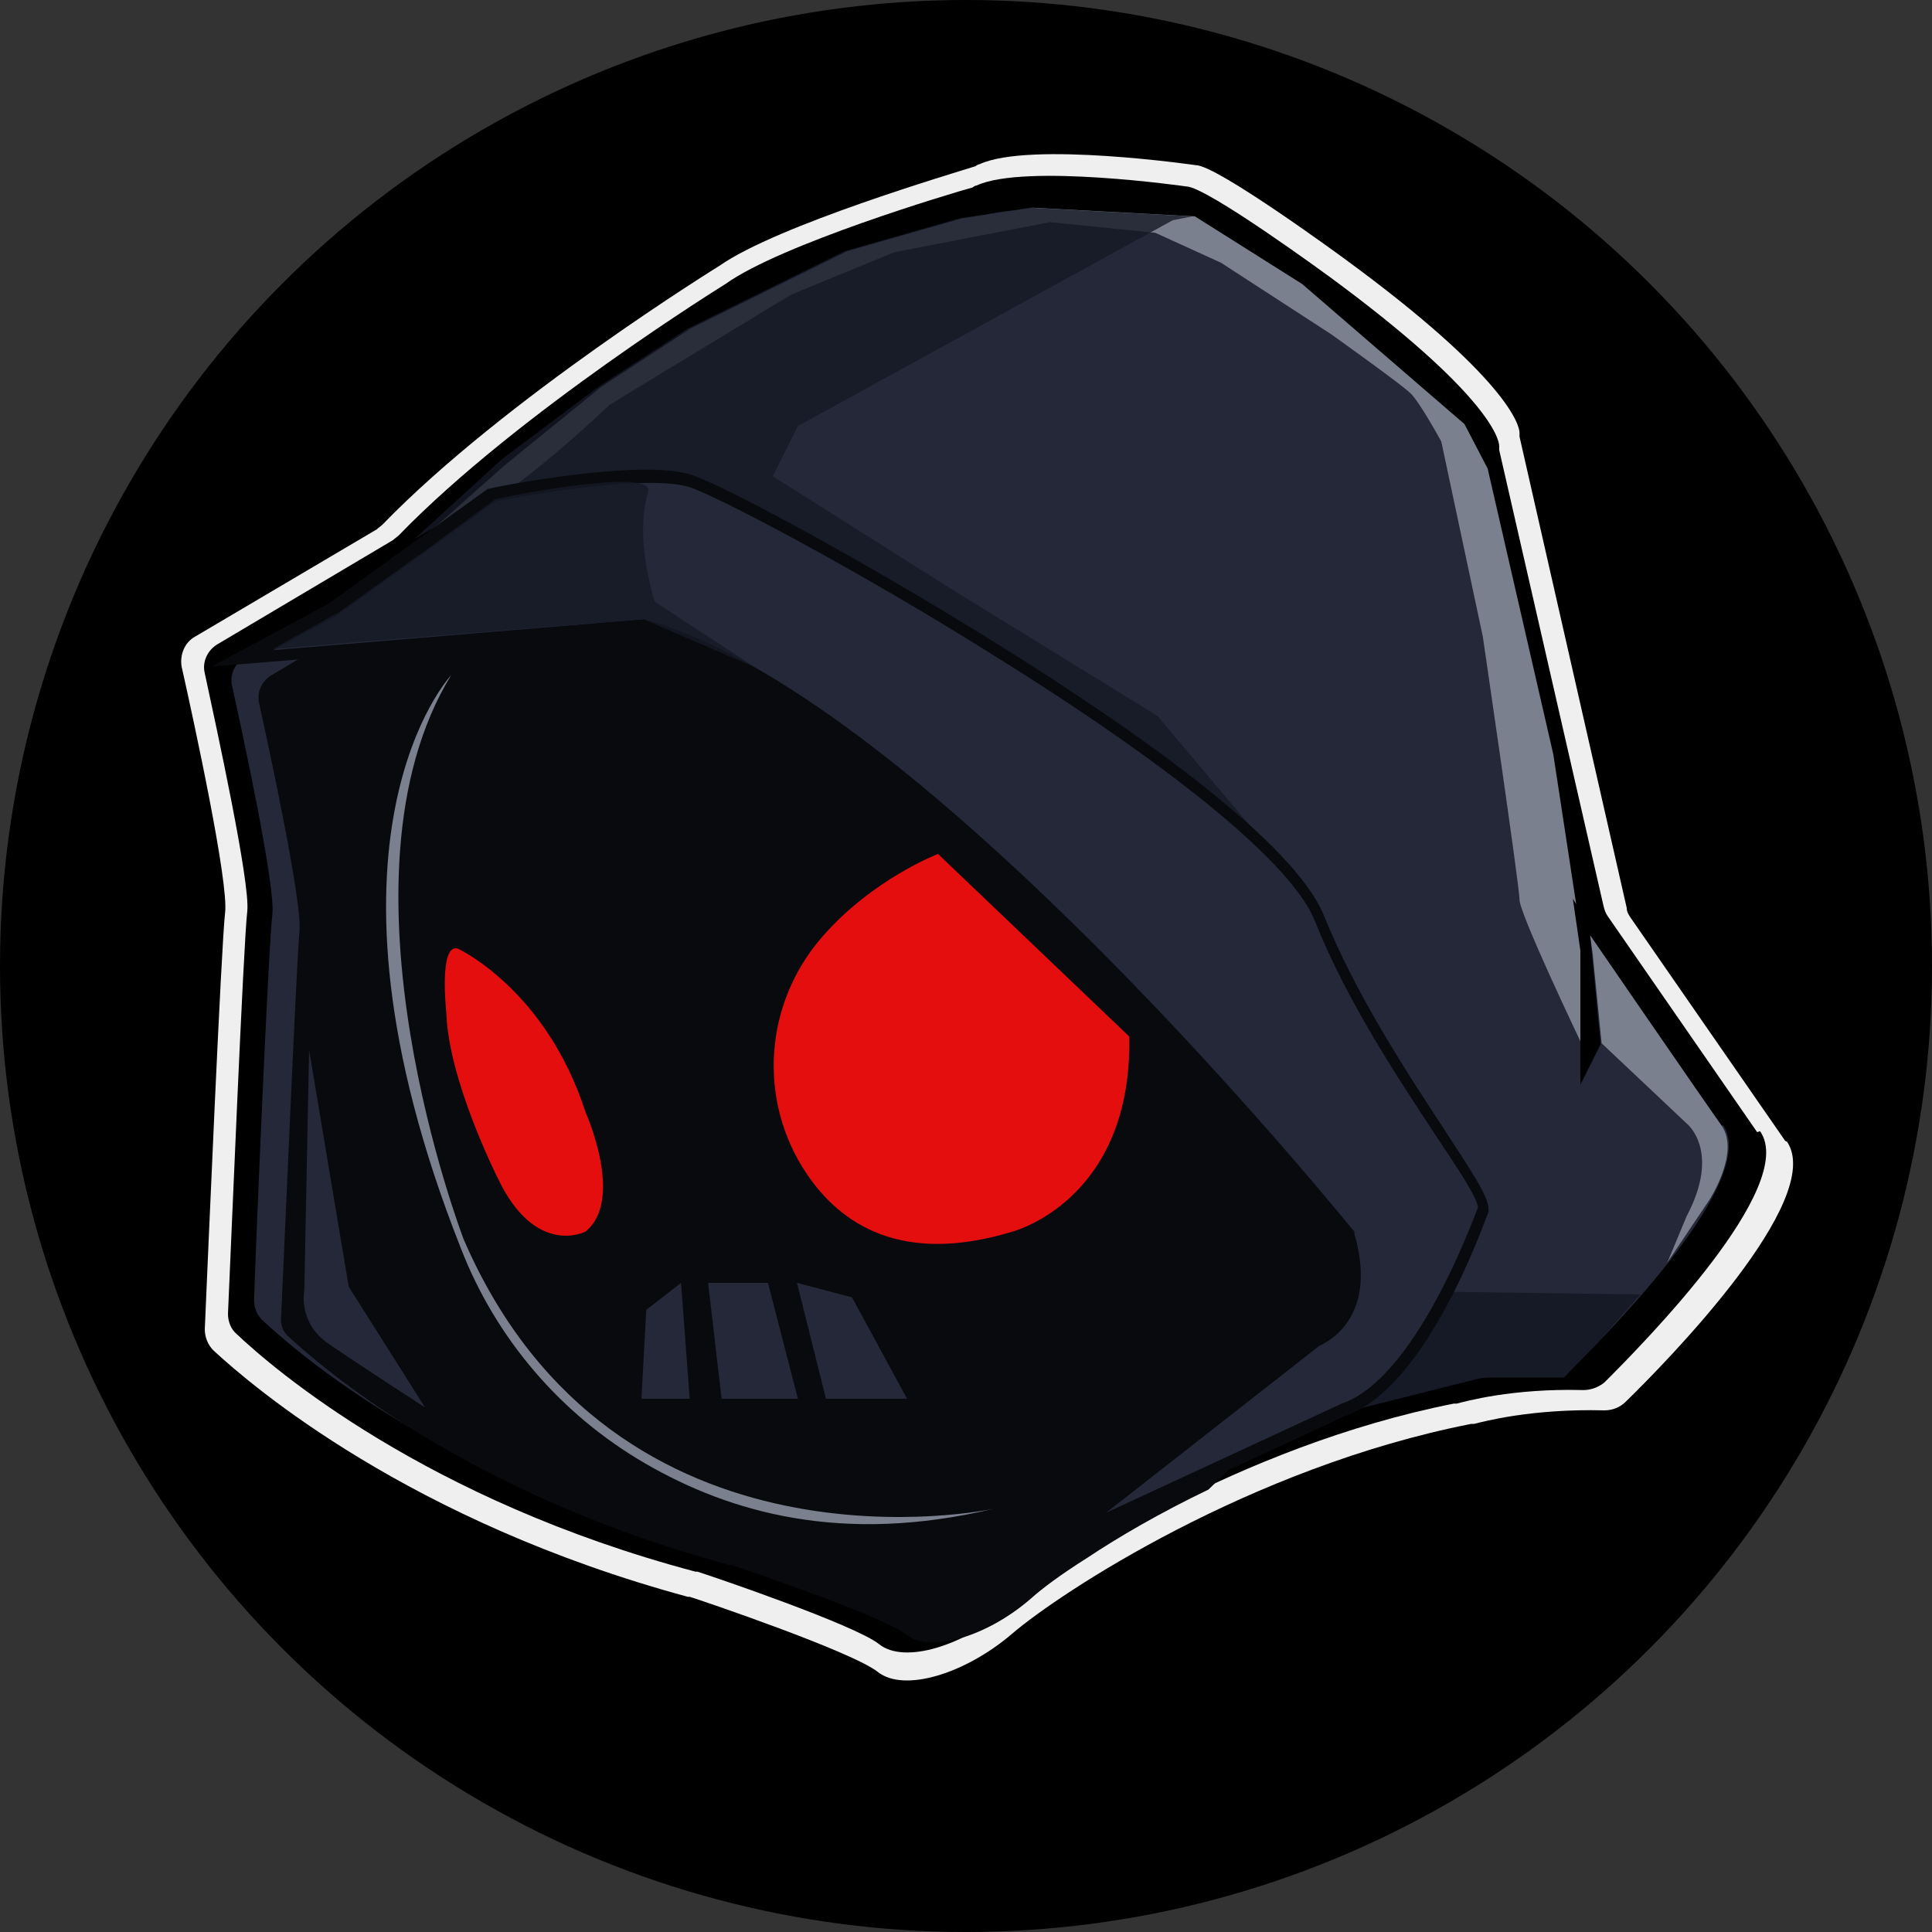
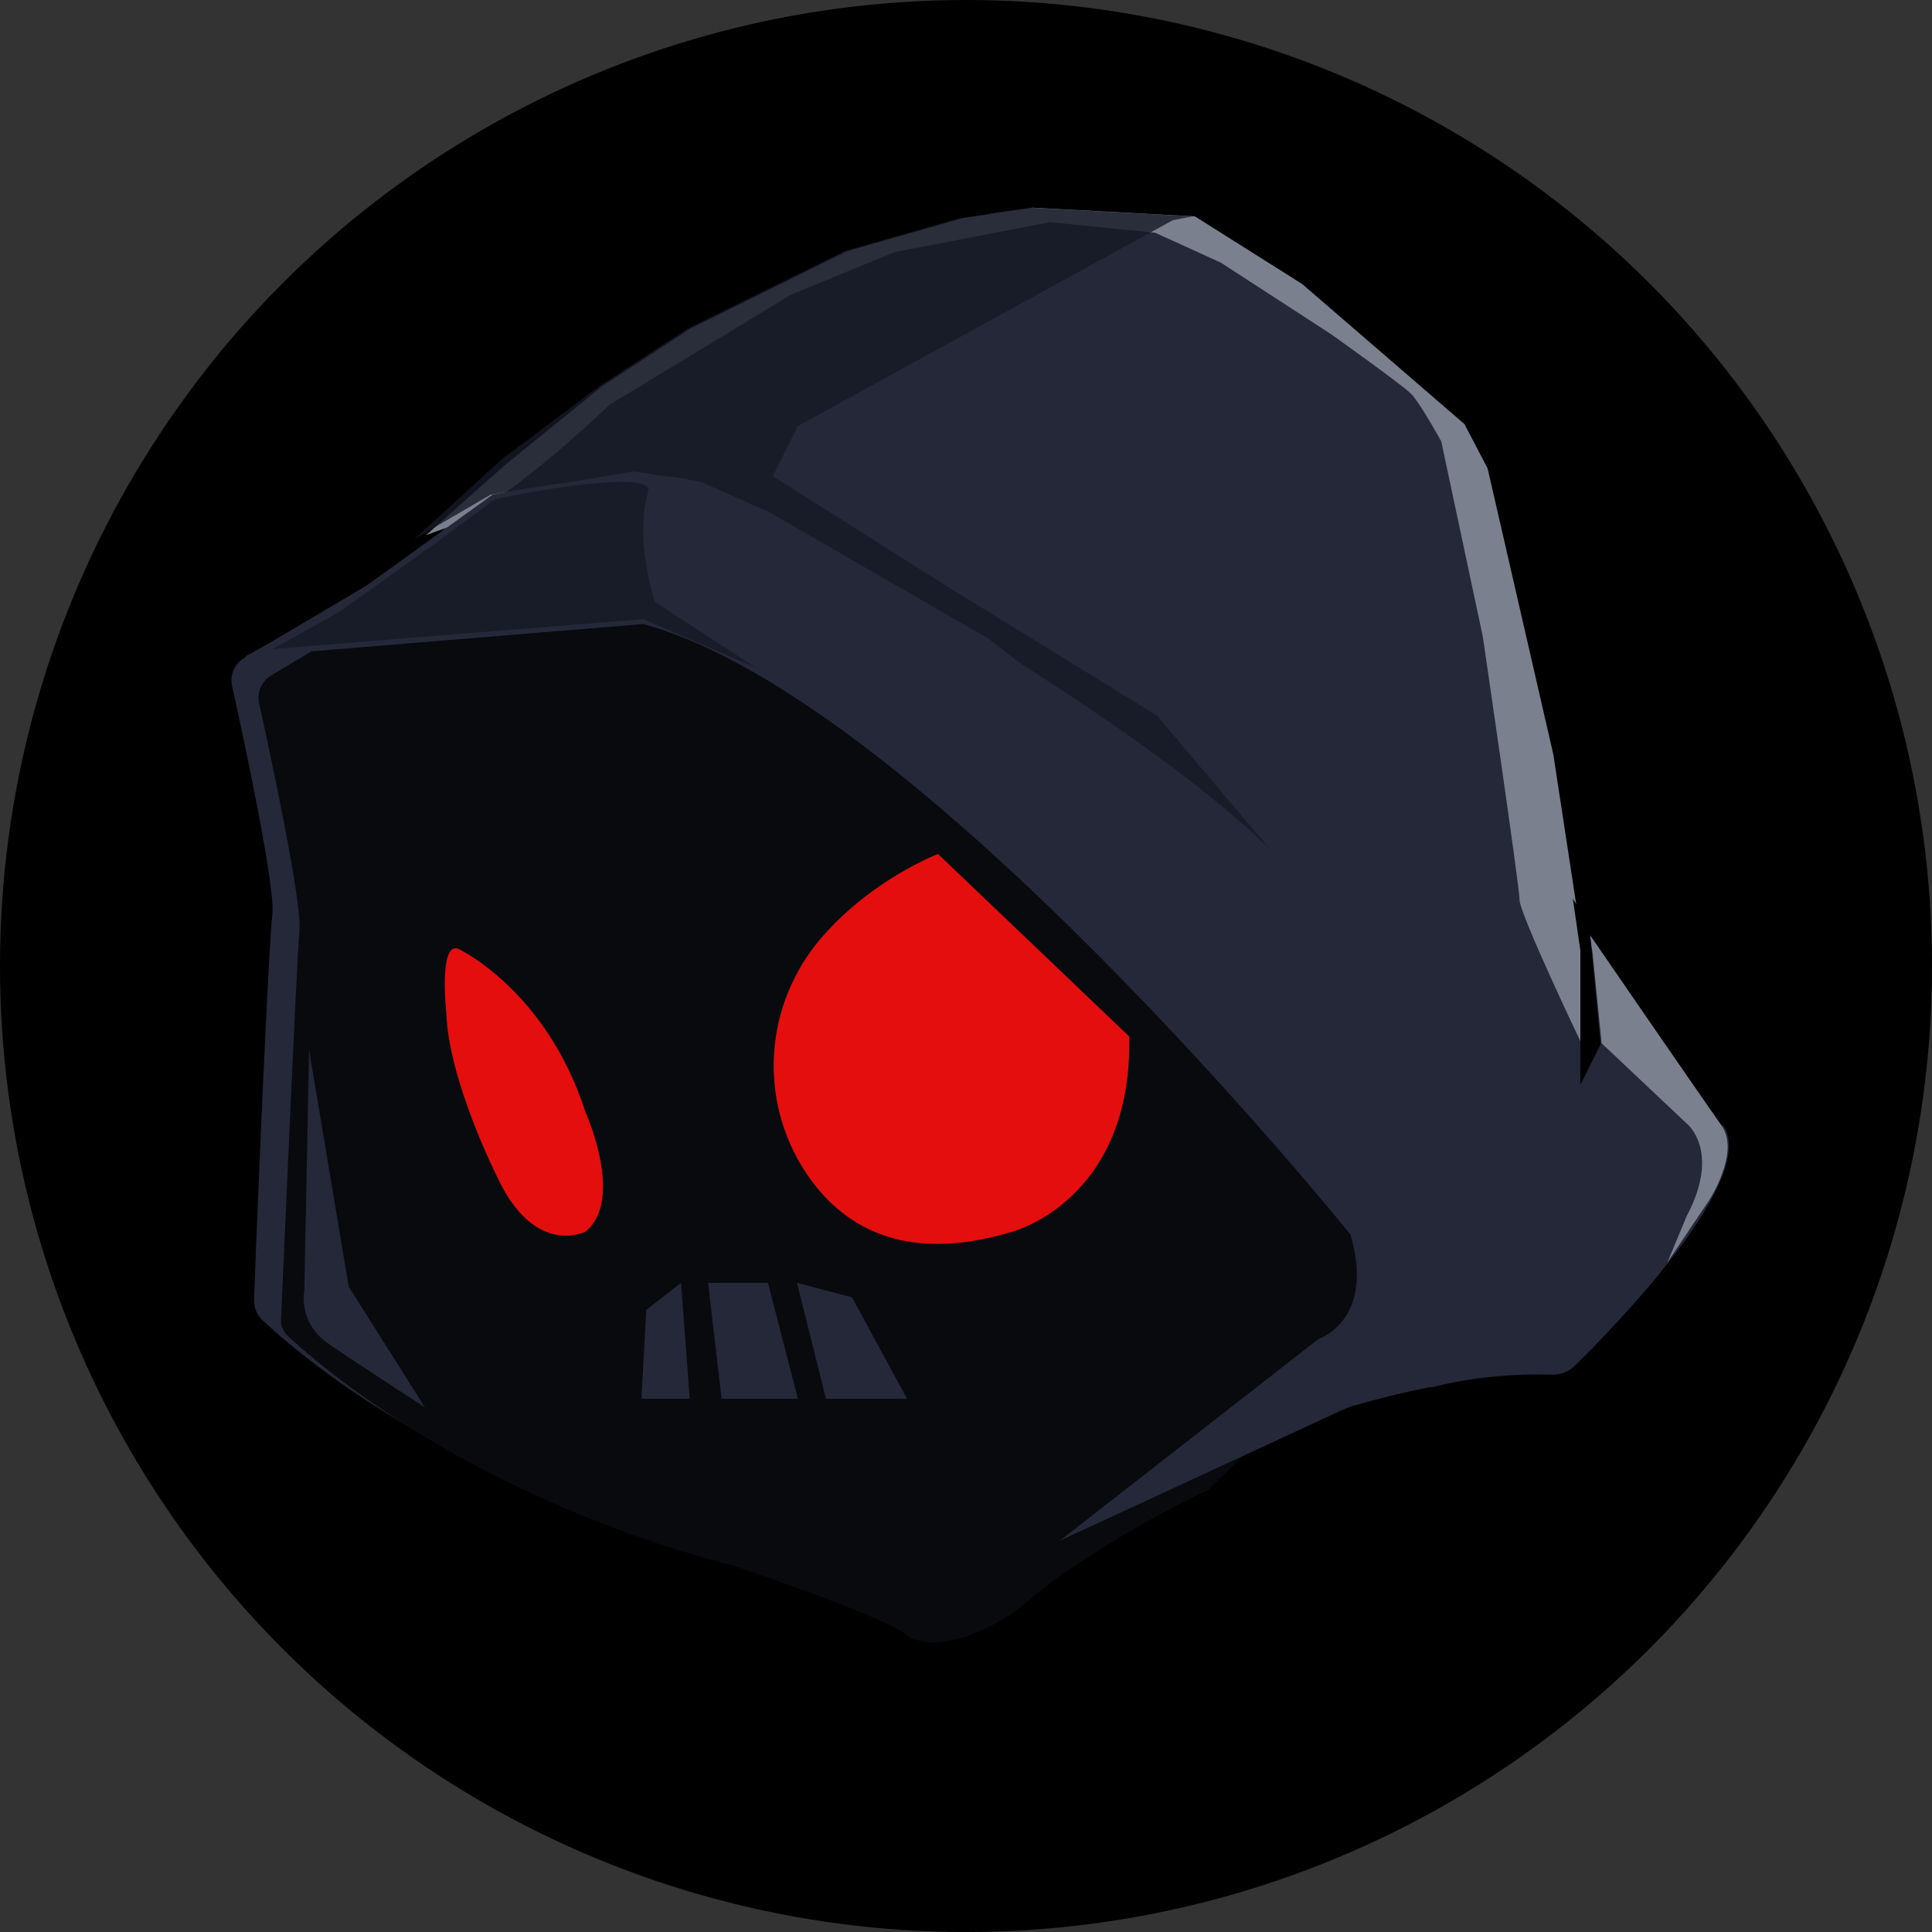
<svg xmlns="http://www.w3.org/2000/svg" id="Layer_1" version="1.1" viewBox="0 0 200 200">
  <rect x="0" y="0" width="200" height="200" fill="#333333" stroke="none" />
  <defs>
    <style>
      .st0 {
        fill: #e50e0e;
      }

      .st1 {
        fill: #242838;
      }

      .st2 {
        fill: #efefef;
      }

      .st3 {
        fill: #090a0d;
      }

      .st4 {
        fill: #7b808e;
      }

      .st5 {
        isolation: isolate;
        opacity: .8;
      }

      .st5, .st6 {
        fill: #161a26;
      }
    </style>
  </defs>
  <circle cx="100" cy="100" r="100" />
  <g>
-     <path class="st2" d="M184.8,118.1l-16-23.1c-.2-.3-.4-.6-.4-1l-11.1-48.8c0-.1,0-.2,0-.4,0-.8-1.3-5.7-18.1-18,0,0-13.2-9.7-15.4-9.7,0,0-17.2-2.5-22.4-.1-.1,0-.3.1-.4.2-2.2.7-20.5,6.1-26.5,10.3,0,0-22.2,13.7-34.9,26.8-.2.2-.4.3-.6.5l-18.8,11.1c-1.1.6-1.6,1.9-1.4,3.1,1.3,5.8,4.9,22.4,4.5,25.5-.4,3.4-1.8,36.2-2.1,43.1,0,.8.3,1.6.9,2.2,4,3.7,20.3,17.7,49.1,25.5,0,0,.1,0,.2,0,1.3.4,16.9,5.7,19.5,7.8,2.7,2.1,9,.2,13.9-4,4.9-4.2,24.6-17.2,47.5-21.7,0,0,.2,0,.3,0,.8-.2,5.9-1.6,13.5-1.4.8,0,1.6-.3,2.2-.9,4.2-4.1,20.7-20.9,16.7-26.9h0Z" />
-     <path d="M181.9,117.2l-15.5-22.4c-.2-.3-.3-.6-.4-1l-10.8-47.2c0-.1,0-.2,0-.4,0-.8-1.2-5.5-17.5-17.5,0,0-12.8-9.4-14.9-9.4,0,0-16.7-2.4-21.7-.1-.1,0-.3.1-.4.2-2.2.6-19.9,5.9-25.6,10,0,0-21.5,13.3-33.8,26-.2.2-.4.3-.6.5l-18.2,10.8c-1,.6-1.6,1.8-1.3,3,1.2,5.6,4.7,21.6,4.4,24.6-.4,3.3-1.7,35.1-2,41.7,0,.8.3,1.6.9,2.1,3.8,3.6,19.6,17.2,47.5,24.6,0,0,.1,0,.2,0,1.3.4,16.3,5.5,18.8,7.5,2.6,2.1,8.8.2,13.5-3.9,4.7-4.1,23.8-16.6,46-21,0,0,.2,0,.3,0,.8-.2,5.7-1.6,13.1-1.4.8,0,1.6-.3,2.2-.8,4-4,20.1-20.3,16.1-26h0Z" />
    <path class="st1" d="M178.2,116.5l-14.9-21.5c-.2-.3-.3-.6-.4-.9l-10.3-45.3c0-.1,0-.2,0-.3,0-.8-1.2-5.3-16.8-16.8,0,0-12.3-9-14.3-9,0,0-16-2.3-20.8,0-.1,0-.3.1-.4.2-2.1.6-19.1,5.7-24.6,9.6,0,0-20.6,12.7-32.4,24.9-.2.2-.4.3-.6.4l-17.4,10.3c-1,.6-1.5,1.7-1.3,2.8,1.2,5.4,4.5,20.8,4.2,23.7-.4,3.1-1.7,33.7-1.9,40,0,.8.3,1.5.8,2,3.7,3.5,18.8,16.5,45.6,23.6,0,0,.1,0,.2,0,1.2.4,15.7,5.3,18.1,7.2,2.4,1.9,8.4.2,12.9-3.7,4.5-3.9,22.8-15.9,44.1-20.1,0,0,.2,0,.3,0,.8-.2,5.5-1.5,12.5-1.3.8,0,1.5-.3,2.1-.8,3.9-3.8,19.2-19.4,15.5-25h0Z" />
    <path class="st3" d="M145.8,129.5c-.4,3.4-6.5,10.9-6.5,10.9l-14.2,13.8c-5,2.4-9.3,4.9-12.6,7.1-2.7,1.7-4.7,3.2-5.8,4.2-4.5,3.9-10.4,5.7-12.9,3.7-2.4-1.9-16.9-6.8-18.1-7.2,0,0-.1,0-.2,0-26.8-7.2-41.9-20.2-45.6-23.6-.6-.5-.9-1.3-.8-2,.3-6.4,1.6-36.9,1.9-40,.3-2.9-3-18.3-4.2-23.7-.2-1.1.3-2.2,1.3-2.8l5.7-3.4h0l26.1-11.9,16.4,4.4,17.2,10.7,23,17.1,20.5,23,8.7,19.9Z" />
    <path class="st4" d="M163.7,108s-6.5-13.6-6.4-14.9c0-1.3-3.8-27.2-3.8-27.2l-4.3-20.2s-2.3-4.2-3.2-5c-.9-.9-8.2-6.1-8.2-6.1l-11.4-7.4-6.8-3.1-10.9-1.1-16.1,3.1-10.7,4.4-18.8,11.4s-10.2,9.9-16.8,12.7l-2.2.8,8.1-7.2,10.1-8.2,9.2-6,16.2-8,11.9-3.4,7.3-1.1,16.8.9,11.1,7,16.8,14.5,2.4,4.6,6.8,29.6,3.1,20.3v9.6h0Z" />
    <path class="st0" d="M116.9,107.3l-19.8-18.9s-6.8,2.6-12,8.6c-6,6.9-6.7,16.9-1.6,24.5,3.5,5.2,9.8,9.5,21.3,6,0,0,12.4-3.2,12.1-20.1Z" />
    <path class="st0" d="M47.4,98.2s9.1,4.2,13.2,16.9c0,0,4.1,9.1,0,12.4,0,0-5.2,2.7-9.1-5.6,0,0-5.1-10.1-5.3-17.1,0,0-.8-7.2,1.2-6.6Z" />
    <path class="st1" d="M93.9,144.8l-5.7-10.5-5.7-1.5,3,12h8.3Z" />
-     <path class="st6" d="M147.9,133.7l21.9.3-4.5,5.1-3.4,3.5h-8.4l-13.9,3.5,6.6-9.1,1.7-3.3Z" />
    <path class="st1" d="M82.6,144.8h-7.9l-1.4-12h6.2l3.1,12Z" />
    <path class="st1" d="M71.4,144.8h-5l.5-9.2,3.6-2.8.9,12Z" />
    <path class="st5" d="M132.8,89.5l-13-15.4-21.6-13.3-18.2-11.5,2.6-5.2,38.8-21.3,2-.4-16.8-.9-7.3,1.1-11.9,3.4-16.2,8-9.2,6-10,7.5-9.1,8.3,7.9-4.6,8.9-1.4,5.9-1,7,1.1,7,3.1,22.7,13.1,30.2,23.3Z" />
    <path class="st1" d="M34.5,63.1l16.5-11.9s15.2-3,20.5-1.5c5.3,1.5,59.7,31.3,65.3,45.3,5.6,14,17,27.2,17,30,0,0-6.1,18-14.5,20.8l-29.6,13.7,26.8-20.9s5.9-1.9,3.3-10.8c0,0-44.6-55.4-73.2-63.2l-41.3,3.4,9.3-5.1Z" />
-     <path class="st3" d="M104.5,162.7l31.4-24.5h.1c.2-.1,5.2-1.9,2.9-10-1.1-1.3-11.9-14.6-25.8-28.5-13.3-13.4-32.3-30.3-46.9-34.3l-44.3,3.6,12.1-6.5,16.5-11.9h.1c.6-.2,15.4-3.1,20.8-1.5,2.9.8,18.2,9,32.7,18.1,13.4,8.4,30,20,33,27.7,3.3,8.1,8.4,15.9,12.2,21.7,3.2,4.9,4.8,7.3,4.8,8.6h0c0,.1,0,.2,0,.2-.3.7-6.3,18.3-14.9,21.2l-34.9,16.2h0ZM136.6,139.3l-22.1,17.3,24.4-11.3h0c7.6-2.6,13.5-18.8,14.1-20.3-.1-1.1-2.2-4.2-4.6-7.8-3.8-5.8-9-13.6-12.3-21.9-2.3-5.7-13.8-15.3-32.5-27-15.4-9.7-29.9-17.2-32.3-17.9-4.8-1.4-18.4,1.2-20,1.5l-16.4,11.8-6.6,3.6,38.3-3.2h.1c12,3.3,28,15,47.6,34.7,14.6,14.7,25.8,28.6,25.9,28.7h0c0,.1,0,.2,0,.2,2.5,8.6-2.7,11.2-3.6,11.6h0Z" />
    <path class="st4" d="M164.9,99l.9,9,8.8,8.3s3.6,2.8,0,9.6l-2,4.8,4.3-6.4s3.3-5,1.3-7.8c-2-2.8-13.6-19.7-13.6-19.7l.3,2.1Z" />
    <path d="M162.8,92.9l.8,5.5v13.9l2.1-4.2-1.2-12.4-1.7-2.7Z" />
-     <path class="st4" d="M102.8,156.2s-39.1,8.4-54.8-27.9c0,0-14.3-37.2-1.3-58.4,0,0-15.8,16.8,1,59.3,3.6,9.3,10.3,17.2,19.1,22.3,8.8,5.1,20.4,8.4,36,4.7Z" />
    <path class="st5" d="M51.1,51.8l-6.4,4.7-9.5,6.8-7,3.9,8.4-.7,30-2.4,11.6,5-10.4-6.8s-2.2-6.4-.7-11.4c.7-2.2-11-.3-15.9.8Z" />
    <path class="st1" d="M32,108.6l-.5,25s-.7,3.3,2.5,5.5c3.2,2.2,10,6.6,10,6.6l-7.9-12.5-4.1-24.5Z" />
  </g>
</svg>